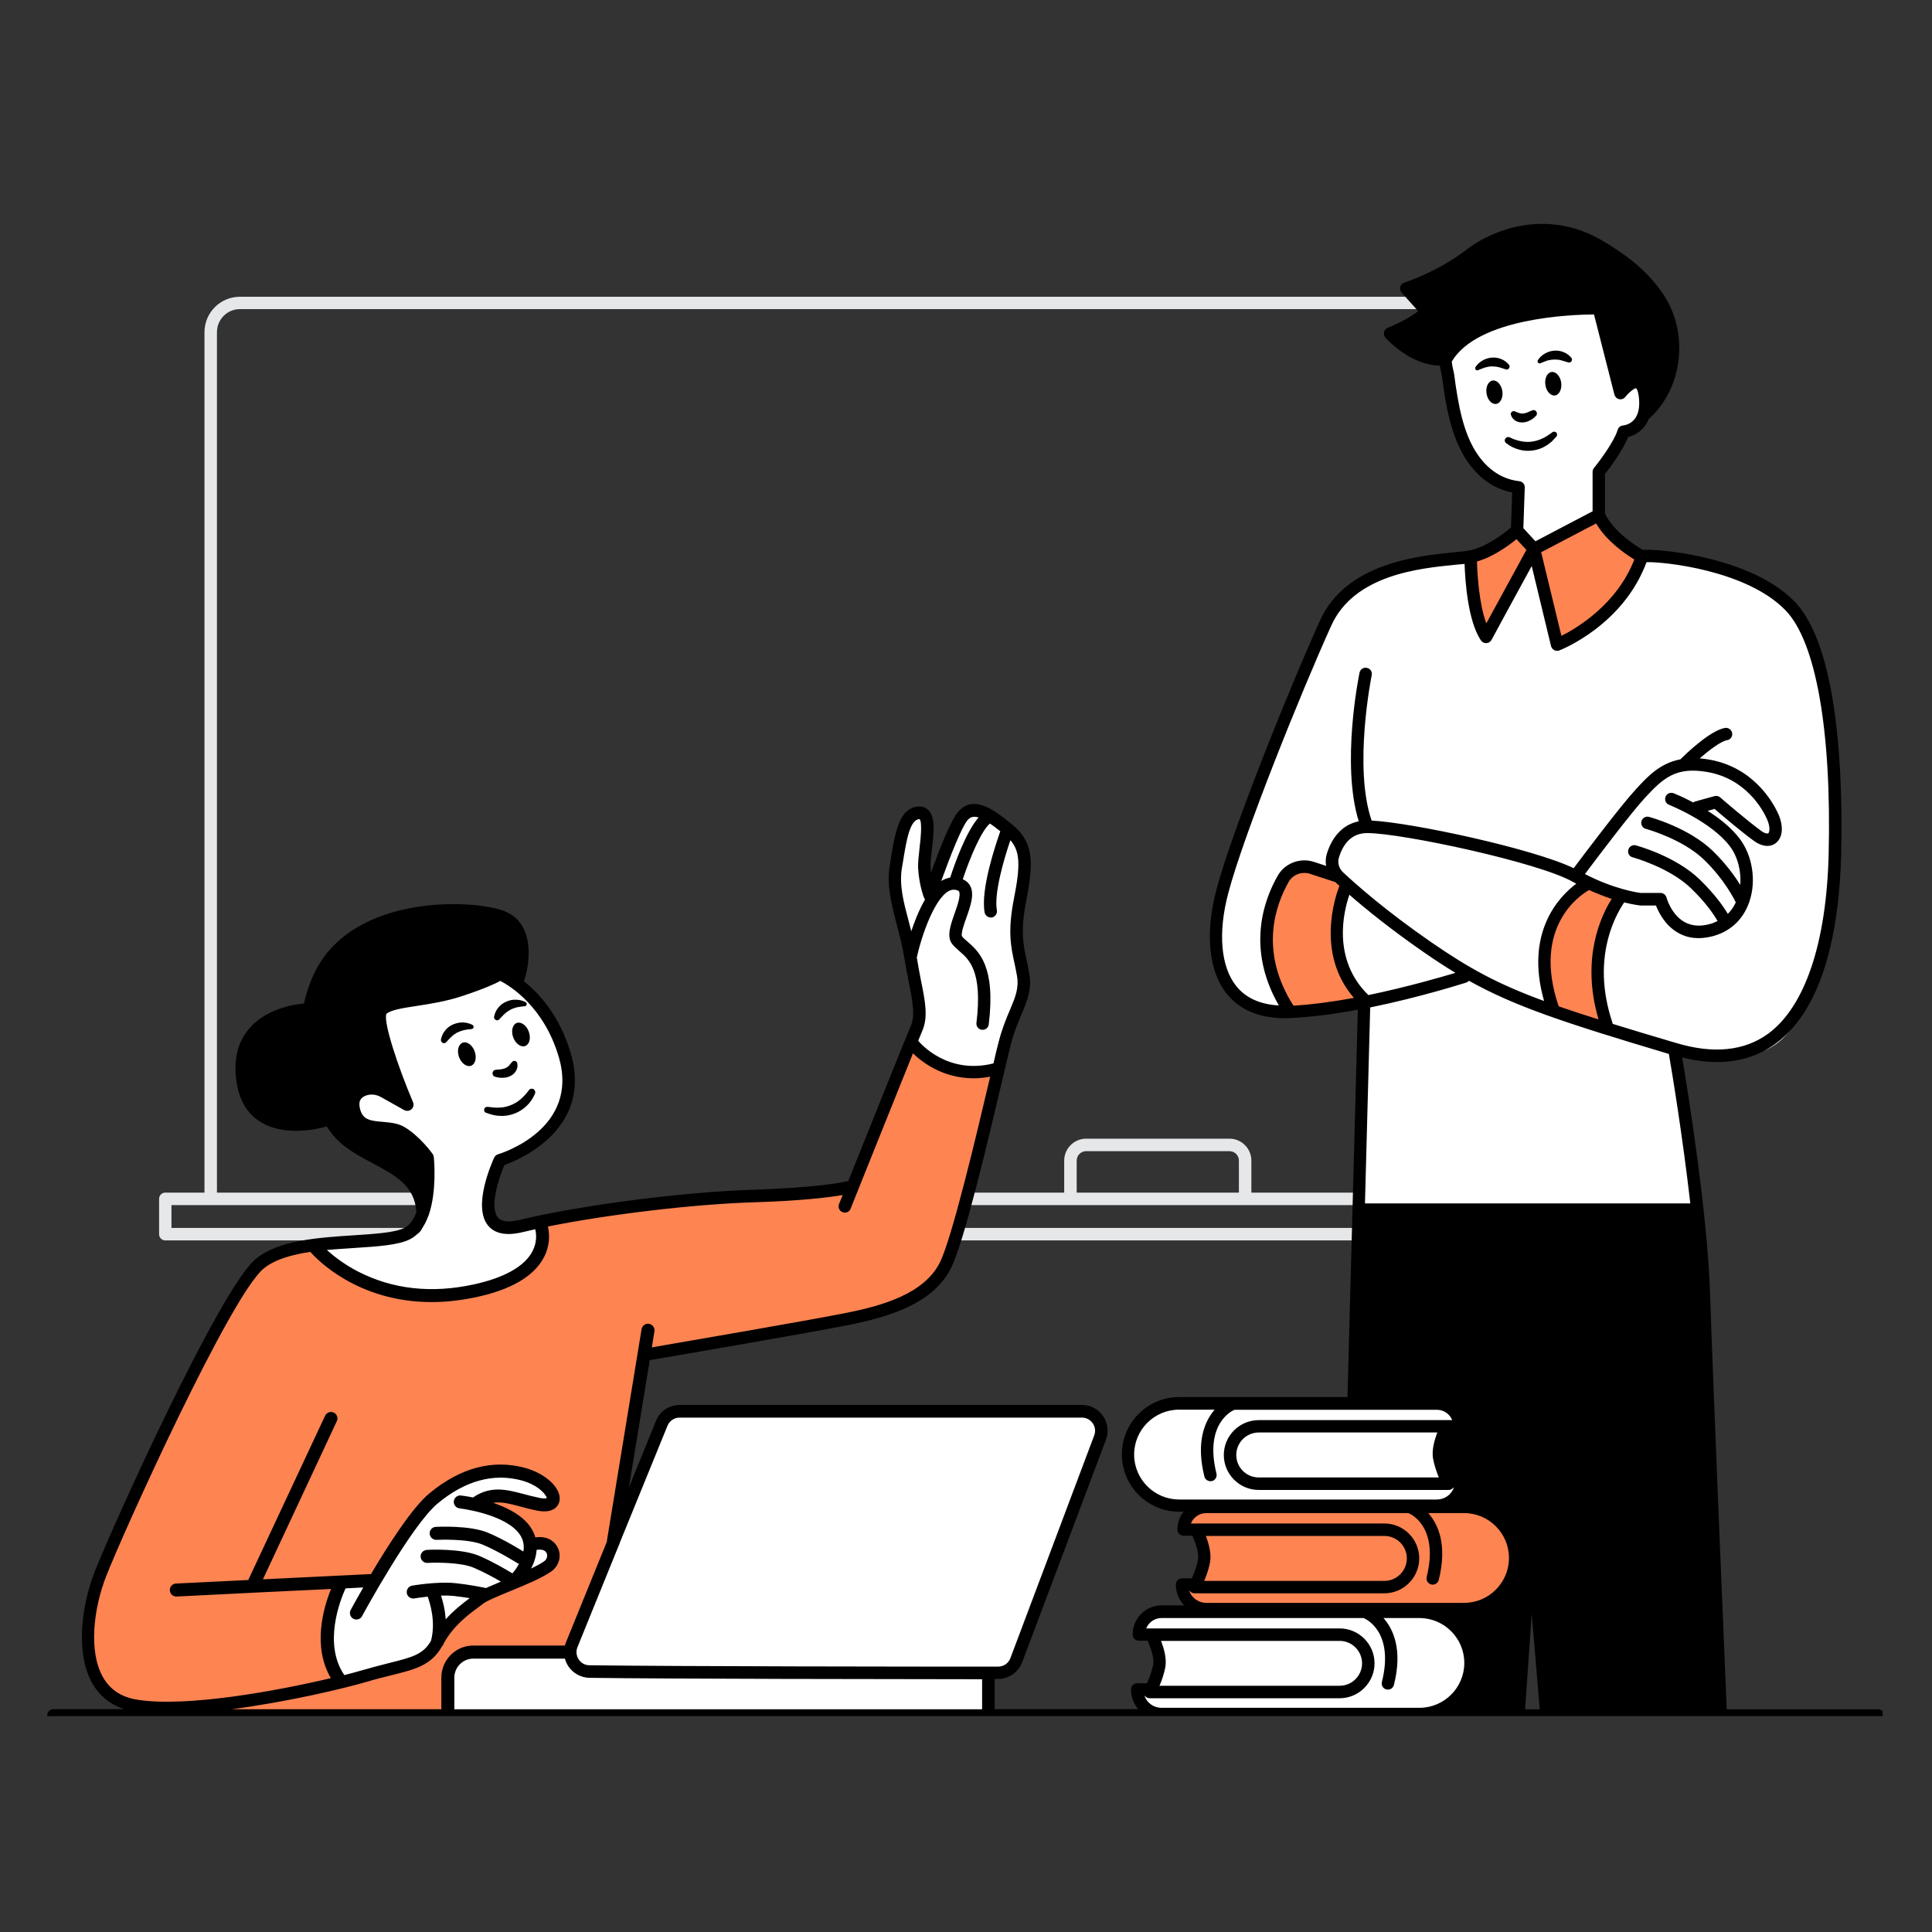
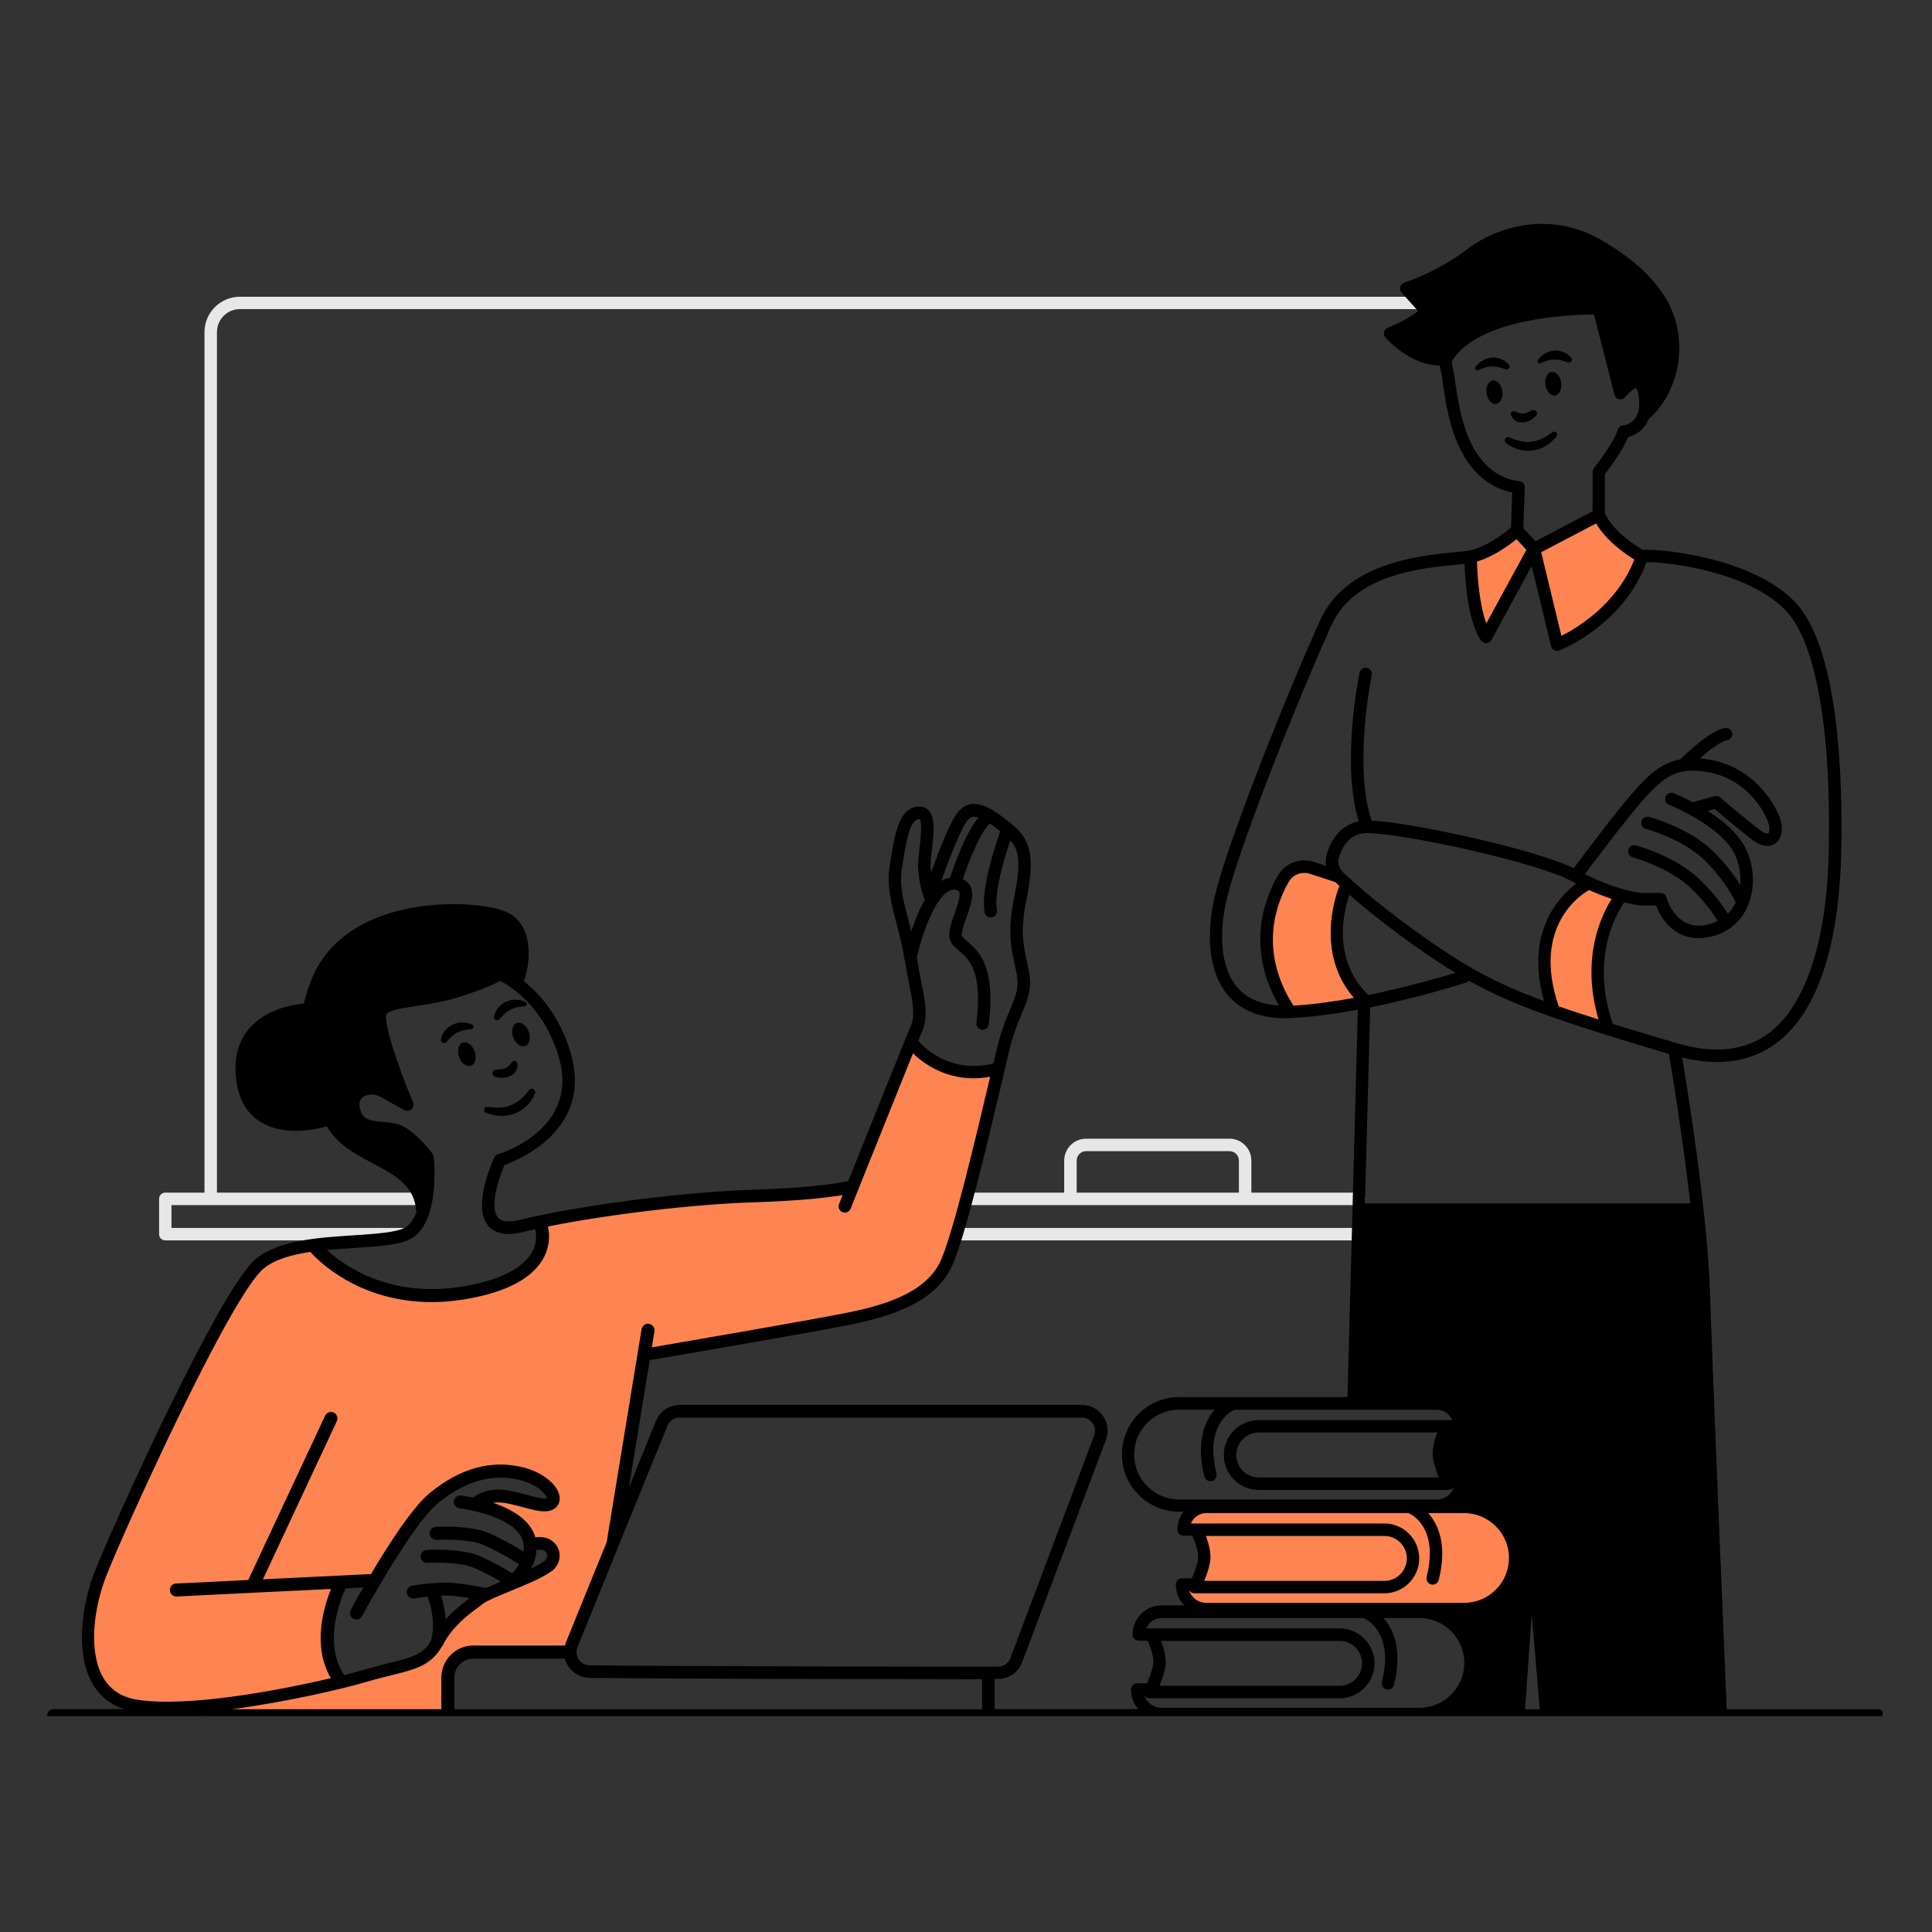
<svg xmlns="http://www.w3.org/2000/svg" width="100" zoomAndPan="magnify" viewBox="0 0 75 75" height="100" preserveAspectRatio="xMidYMid meet" version="1.0">
  <rect x="0" y="0" width="75" height="75" fill="#333333" stroke="none" />
  <defs>
    <clipPath id="56c5ae0e12">
-       <path d="M 12 12 L 72 12 L 72 66.621 L 12 66.621 Z M 12 12 " clip-rule="nonzero" />
-     </clipPath>
+       </clipPath>
    <clipPath id="a8e2f876a9">
      <path d="M 9 8.121 L 67 8.121 L 67 66.621 L 9 66.621 Z M 9 8.121 " clip-rule="nonzero" />
    </clipPath>
    <clipPath id="c9d2be1e4d">
      <path d="M 3 19 L 64 19 L 64 66.621 L 3 66.621 Z M 3 19 " clip-rule="nonzero" />
    </clipPath>
    <clipPath id="863a68ec9c">
      <path d="M 1.832 8.121 L 73.082 8.121 L 73.082 66.621 L 1.832 66.621 Z M 1.832 8.121 " clip-rule="nonzero" />
    </clipPath>
  </defs>
  <path fill="#e6e7e8" d="M 52.629 47.668 L 37.141 47.668 C 37.008 47.668 36.898 47.777 36.898 47.91 C 36.898 48.047 37.008 48.152 37.141 48.152 L 52.629 48.152 C 52.762 48.152 52.871 48.047 52.871 47.91 C 52.871 47.777 52.762 47.668 52.629 47.668 Z M 52.629 47.668 " fill-opacity="1" fill-rule="nonzero" />
  <path fill="#e6e7e8" d="M 52.746 46.297 L 48.578 46.297 L 48.578 45.055 C 48.578 44.586 48.195 44.203 47.727 44.203 L 42.164 44.203 C 41.695 44.203 41.312 44.586 41.312 45.055 L 41.312 46.297 L 37.559 46.297 C 37.426 46.297 37.32 46.406 37.32 46.539 C 37.32 46.672 37.426 46.781 37.559 46.781 L 52.75 46.781 C 52.883 46.781 52.992 46.672 52.992 46.539 C 52.992 46.406 52.883 46.297 52.746 46.297 Z M 41.797 45.055 C 41.797 44.852 41.961 44.688 42.164 44.688 L 47.727 44.688 C 47.93 44.688 48.094 44.852 48.094 45.055 L 48.094 46.297 L 41.797 46.297 Z M 41.797 45.055 " fill-opacity="1" fill-rule="nonzero" />
  <path fill="#e6e7e8" d="M 55.176 11.52 L 9.312 11.52 C 8.555 11.52 7.938 12.137 7.938 12.895 L 7.938 46.297 L 6.414 46.297 C 6.281 46.297 6.176 46.406 6.176 46.539 L 6.176 47.91 C 6.176 48.047 6.281 48.152 6.414 48.152 L 15.691 48.152 C 15.824 48.152 15.934 48.047 15.934 47.91 C 15.934 47.777 15.824 47.668 15.691 47.668 L 6.656 47.668 L 6.656 46.781 L 16.379 46.781 C 16.512 46.781 16.621 46.672 16.621 46.539 C 16.621 46.406 16.512 46.297 16.379 46.297 L 8.422 46.297 L 8.422 12.895 C 8.422 12.402 8.82 12 9.312 12 L 55.176 12 C 55.309 12 55.418 11.895 55.418 11.758 C 55.418 11.625 55.309 11.52 55.176 11.52 Z M 55.176 11.52 " fill-opacity="1" fill-rule="nonzero" />
  <g clip-path="url(#56c5ae0e12)">
    <path fill="#ffffff" d="M 16.469 46.777 C 16.59 46.086 16.828 45.457 16.621 44.949 C 16.41 44.441 15.629 44.051 14.703 43.84 C 13.773 43.633 13.684 42.613 13.684 42.613 C 14.312 41.535 15.691 42.793 15.691 42.793 C 15.691 42.793 15 40.426 14.73 39.887 C 14.465 39.348 15.062 39.078 15.062 39.078 C 17.219 38.84 19.316 37.879 19.316 37.879 C 19.316 37.879 19.465 37.609 20.574 38.598 C 21.684 39.59 22.043 41.266 22.043 42.582 C 22.043 43.902 19.348 45.129 19.348 45.129 C 19.348 45.129 19.105 45.758 18.988 46.477 C 18.867 47.195 19.078 47.523 19.586 47.707 C 20.098 47.887 21.086 47.496 21.086 47.496 C 21.086 47.496 21.562 49.383 17.578 50.133 C 13.594 50.879 12.426 48.273 12.426 48.273 C 12.426 48.273 14.852 48.066 15.75 48.008 C 16.648 47.945 16.352 47.465 16.469 46.777 Z M 18.477 62.203 C 19.438 61.637 19.707 61.637 20.453 61.273 C 21.203 60.914 21.801 60.617 21.504 60.195 C 21.203 59.777 20.605 59.957 20.605 59.957 C 20.605 59.957 20.516 58.875 18.719 58.336 C 18.719 58.336 19.016 57.977 19.738 58.098 C 20.453 58.215 21.414 58.605 21.535 58.188 C 21.652 57.77 20.695 57.02 19.914 57.02 C 19.137 57.02 17.668 57.289 17.008 57.949 C 16.348 58.609 14.523 61.395 14.523 61.395 L 13.145 61.512 C 13.145 61.512 12.273 63.582 13.203 65.258 C 13.383 65.258 15.66 64.84 16.348 64.328 C 17.039 63.82 17.039 63.461 17.309 63.191 C 17.574 62.922 17.52 62.773 18.477 62.203 Z M 35.703 38.809 C 35.852 39.555 35.402 40.426 35.402 40.426 C 36.184 41.953 38.879 41.562 38.879 41.562 C 38.879 41.562 39.145 40.426 39.297 39.797 C 39.445 39.168 39.715 38.418 39.625 37.848 C 39.535 37.281 39.477 36.473 39.566 35.391 C 39.656 34.312 39.777 33.535 39.688 32.816 C 39.594 32.098 38.785 31.707 38.066 31.438 C 37.348 31.168 37.047 32.156 36.809 32.695 C 36.57 33.234 36.031 34.344 36.031 34.344 C 36.031 34.344 35.789 34.133 36 33.293 C 36.211 32.453 36.148 31.465 35.609 31.406 C 35.07 31.348 35.012 32.395 34.742 33.473 C 34.473 34.555 34.742 34.703 35.039 35.633 C 35.344 36.562 35.551 38.059 35.703 38.809 Z M 42.324 54.832 L 25.875 54.879 L 22.238 64 C 22.238 64 19.902 64.137 18.777 64.137 C 17.652 64.137 17.383 64.676 17.383 64.676 L 17.473 66.516 L 38.461 66.383 L 38.414 65.078 C 39.043 65.035 39.586 64.539 39.586 64.539 C 39.586 64.539 42.504 56.812 42.641 56.004 C 42.777 55.195 42.324 54.832 42.324 54.832 Z M 45.59 58.547 C 45.59 58.547 55.355 58.547 55.773 58.578 C 56.195 58.609 56.434 58.309 56.555 58.012 C 56.672 57.711 56.762 57.711 56.254 57.5 C 55.746 57.293 56.137 55.465 56.137 55.465 C 56.137 55.465 56.793 55.465 56.703 55.195 C 56.613 54.926 55.926 54.566 55.926 54.566 C 55.926 54.566 48.824 54.477 46.969 54.508 C 45.109 54.539 44.84 54.477 44.152 55.375 C 43.461 56.277 43.91 57.172 43.91 57.172 C 44.27 58.039 45.59 58.547 45.59 58.547 Z M 55.836 62.652 C 55.836 62.652 46.129 62.504 45.078 62.504 C 44.031 62.504 44.211 63.523 44.211 63.523 L 44.84 63.613 C 44.84 63.613 45.109 64.062 45.109 64.453 C 45.109 64.84 44.84 65.531 44.84 65.531 C 44.84 65.531 44.508 65.441 44.152 65.59 C 43.793 65.738 44.539 66.52 44.539 66.52 L 55.926 66.371 C 55.926 66.371 57.121 65.801 57.094 64.422 C 57.062 63.043 55.836 62.652 55.836 62.652 Z M 62.141 18.211 L 63.039 16.797 C 63.039 16.797 64.141 16.438 63.914 15.426 C 63.688 14.414 62.973 15.113 62.973 15.113 L 62.094 12.121 C 62.094 12.121 57.895 11.402 56.094 13.898 C 56.094 13.898 56.297 18.523 58.926 18.953 L 58.879 20.551 L 59.555 21.379 L 62.07 19.965 Z M 70.227 24.547 C 69.465 22.258 63.621 21.559 63.621 21.559 C 62.992 23.695 60.5 25.02 60.5 25.02 L 59.555 21.379 L 57.668 24.57 L 56.992 21.648 C 56.992 21.648 54.902 21.672 53.422 22.301 C 51.938 22.93 51.086 24.816 50.812 25.625 C 50.543 26.434 47.668 33.668 47.445 34.656 C 47.219 35.648 46.59 37.309 48.027 38.746 C 48.027 38.746 48.836 39.738 50.453 39.289 C 52.074 38.84 52.973 38.656 52.926 39.422 L 52.793 47.016 L 66.004 47.105 L 64.969 40.77 C 64.969 40.77 65.824 40.996 67.664 40.949 C 69.508 40.906 70.227 39.02 70.809 36.816 C 71.398 34.613 70.992 26.84 70.227 24.547 Z M 70.227 24.547 " fill-opacity="1" fill-rule="evenodd" />
  </g>
  <g clip-path="url(#a8e2f876a9)">
    <path fill="#000000" d="M 16.02 44.379 C 16.02 44.379 16.621 44.527 16.648 45.336 C 16.68 46.145 16.41 46.984 16.41 46.984 C 16.41 46.984 16.078 45.426 14.941 45.039 C 13.805 44.648 12.695 43.418 12.695 43.418 C 12.695 43.418 11.914 43.809 11.168 43.629 C 10.418 43.449 9.461 42.73 9.398 41.742 C 9.34 40.754 9.789 39.824 10.449 39.582 C 11.105 39.344 11.977 39.254 11.977 39.254 C 11.977 39.254 12.246 36.918 13.715 36.316 C 15.18 35.719 16.078 35.238 17.879 35.449 C 19.676 35.656 20.152 35.656 20.273 36.555 C 20.391 37.453 20.031 38.113 20.031 38.113 C 20.031 38.113 19.793 37.723 19.312 37.875 C 18.832 38.023 15.148 39.012 15.059 39.07 C 14.969 39.133 14.52 39.371 14.73 39.879 C 14.938 40.387 15.688 42.785 15.688 42.785 C 15.688 42.785 13.891 41.797 13.68 42.605 C 13.469 43.414 14.398 43.535 15.059 43.773 C 15.715 44.016 16.02 44.379 16.02 44.379 Z M 62.094 12.121 L 62.973 15.113 C 62.973 15.113 63.129 14.82 63.668 14.887 C 64.207 14.953 63.961 15.965 63.961 15.965 C 63.961 15.965 64.613 15.312 64.859 14.414 C 65.105 13.516 64.879 12.707 64.273 11.336 C 63.668 9.965 61.512 9.113 60.34 8.977 C 59.172 8.84 57.668 9.402 56.992 9.941 C 56.32 10.48 54.746 11.18 54.746 11.18 L 55.332 12.055 L 54.074 12.996 C 54.883 13.875 56.098 13.895 56.098 13.895 C 57.715 11.672 62.094 12.121 62.094 12.121 Z M 52.793 47.016 L 52.566 54.25 C 52.566 54.25 55.758 54.16 56.25 54.609 C 56.746 55.059 56.746 55.059 56.746 55.059 L 56.133 55.465 C 56.133 55.465 55.668 57.199 56.25 57.5 L 56.746 57.574 L 56.387 58.383 C 56.387 58.383 58.004 58.43 58.586 59.465 C 59.172 60.496 58.828 62.504 56.461 62.535 L 55.832 62.652 C 55.832 62.652 56.984 63.715 57.09 64.422 C 57.191 65.125 55.918 66.367 55.918 66.367 L 59.082 66.516 L 59.574 60.719 L 60.023 66.516 L 66.809 66.383 L 66 47.105 Z M 52.793 47.016 " fill-opacity="1" fill-rule="evenodd" />
  </g>
  <g clip-path="url(#c9d2be1e4d)">
    <path fill="#fe8452" d="M 58.828 60.586 C 58.891 62.113 56.461 62.531 56.461 62.531 C 56.461 62.531 49.812 62.441 47.715 62.473 C 45.617 62.504 45.977 61.844 46.008 61.543 C 46.039 61.242 46.426 61.453 46.637 61.152 C 46.848 60.855 46.785 60.344 46.695 59.984 C 46.605 59.625 46.426 59.504 46.066 59.477 C 45.707 59.445 46.215 58.758 46.215 58.758 C 46.758 58.215 57.121 58.516 57.121 58.516 C 57.121 58.516 58.77 59.059 58.828 60.586 Z M 53.02 38.77 C 52.211 38.297 52.23 37.332 51.984 36.57 C 51.738 35.805 52.254 34.254 52.254 34.254 C 52.254 34.254 51.422 33.625 50.547 33.648 C 49.672 33.672 49.422 34.859 49.422 34.859 C 48.727 37.488 50.051 39.289 50.051 39.289 Z M 35.402 40.426 L 32.93 45.98 C 32.93 45.98 32.031 46.25 29.203 46.387 C 26.371 46.523 21.082 47.496 21.082 47.496 C 21.082 47.496 21.473 49.484 17.578 50.129 C 13.684 50.773 12.426 48.273 12.426 48.273 C 12.426 48.273 11.449 48.32 10.508 48.859 C 9.562 49.398 8.441 51.688 7.586 52.992 C 6.734 54.293 3.676 61.574 3.676 61.574 C 3.676 61.574 3.137 63.191 3.449 64.629 C 3.766 66.066 5.473 66.336 7.18 66.383 C 8.887 66.426 13.203 65.258 13.203 65.258 C 12.035 64.18 13.145 61.512 13.145 61.512 L 11.68 61.5 L 14.52 61.391 C 14.52 61.391 16.395 58.652 17.426 57.707 C 18.461 56.766 19.719 57.125 20.438 57.215 C 21.156 57.305 21.609 57.844 21.531 58.188 C 21.457 58.531 20.977 58.336 19.734 58.098 C 18.492 57.859 18.715 58.336 18.715 58.336 C 20.141 58.473 20.602 59.957 20.602 59.957 C 20.602 59.957 21.246 59.688 21.5 60.195 C 21.758 60.703 21.066 60.898 20.078 61.395 C 19.09 61.887 18.594 62.113 17.652 62.785 C 16.707 63.461 17.156 63.551 16.707 64.223 C 16.258 64.898 14.867 64.672 13.879 65.078 C 12.887 65.48 7.812 66.605 7.812 66.605 L 17.473 66.516 C 17.473 66.516 17.473 65.977 17.52 65.215 C 17.562 64.449 18.148 64.223 18.148 64.223 L 22.238 64 L 23.902 59.684 L 25.023 52.586 C 25.023 52.586 29.203 51.777 30.777 51.598 C 32.348 51.418 35.496 50.293 36.258 49.891 C 37.023 49.484 37.516 47.016 37.516 47.016 L 38.594 41.398 C 36.48 42.074 35.402 40.426 35.402 40.426 Z M 61.555 34.254 C 61.555 34.254 59.129 36.367 60.387 39.242 L 62.363 39.918 C 62.363 39.918 61.422 36.547 62.902 34.84 Z M 63.621 21.559 L 62.07 19.965 L 59.602 21.133 L 58.879 20.547 C 58.879 20.547 57.938 21.605 56.992 21.648 C 56.992 21.648 57.352 24.32 57.668 24.57 C 57.758 24.457 59.555 21.379 59.555 21.379 L 60.5 25.02 C 60.5 25.02 63.441 23.469 63.621 21.559 Z M 63.621 21.559 " fill-opacity="1" fill-rule="nonzero" />
  </g>
  <g clip-path="url(#863a68ec9c)">
    <path fill="#000000" d="M 72.902 66.355 L 67.031 66.355 C 66.965 64.789 66.492 53.559 66.383 50.184 C 66.281 47.082 65.527 42.391 65.301 41.051 C 65.777 41.168 66.23 41.227 66.656 41.227 C 67.516 41.227 68.273 40.992 68.918 40.523 C 70.918 39.07 71.41 35.727 71.473 33.18 C 71.543 30.281 71.402 25.152 69.668 23.355 C 67.977 21.605 64.328 21.289 63.777 21.348 C 63.512 21.195 62.645 20.652 62.305 19.934 L 62.305 18.398 C 62.477 18.184 62.992 17.5 63.203 16.965 C 63.363 16.926 63.609 16.828 63.805 16.598 C 63.891 16.5 63.953 16.387 64.004 16.266 C 65.336 15.082 65.582 12.906 64.551 11.398 C 63.867 10.398 62.965 9.789 62.172 9.324 C 60.172 8.156 58.094 8.797 56.914 9.703 C 55.797 10.562 54.531 10.965 54.52 10.969 C 54.441 10.992 54.379 11.055 54.359 11.133 C 54.336 11.211 54.355 11.297 54.41 11.359 L 55.051 12.074 C 54.867 12.242 54.379 12.516 53.871 12.727 C 53.797 12.754 53.742 12.82 53.727 12.898 C 53.711 12.977 53.734 13.059 53.789 13.117 C 54.672 14.031 55.477 14.188 55.895 14.195 C 55.906 14.281 55.926 14.379 55.953 14.492 C 55.965 14.555 55.977 14.605 55.98 14.637 C 56.012 14.883 56.055 15.176 56.102 15.469 C 56.215 16.125 56.352 16.637 56.531 17.09 C 56.598 17.262 56.68 17.426 56.762 17.582 C 57.23 18.434 57.898 18.961 58.703 19.117 L 58.656 20.477 C 58.434 20.668 57.73 21.23 57.047 21.367 C 56.914 21.395 56.691 21.418 56.438 21.441 C 55.082 21.574 52.254 21.852 51.246 24.082 C 50.031 26.762 47.809 32.305 47.219 34.547 C 46.773 36.234 46.922 37.707 47.621 38.578 C 48.129 39.207 48.891 39.527 49.895 39.527 C 49.961 39.527 50.031 39.523 50.098 39.52 C 50.93 39.484 51.836 39.359 52.711 39.195 L 52.309 54.234 L 45.773 54.234 C 44.547 54.234 43.551 55.23 43.551 56.457 C 43.551 57.684 44.547 58.684 45.773 58.684 L 45.945 58.684 C 45.797 58.875 45.707 59.113 45.707 59.375 C 45.707 59.508 45.816 59.617 45.949 59.617 L 46.289 59.617 C 46.398 59.859 46.555 60.277 46.504 60.551 C 46.457 60.809 46.348 61.086 46.266 61.27 L 45.887 61.27 C 45.754 61.27 45.645 61.375 45.645 61.508 C 45.645 61.824 45.77 62.109 45.969 62.32 L 45.094 62.32 C 44.473 62.32 43.969 62.828 43.969 63.449 C 43.969 63.582 44.074 63.691 44.207 63.691 L 44.547 63.691 C 44.66 63.93 44.816 64.352 44.766 64.625 C 44.715 64.883 44.609 65.16 44.527 65.344 L 44.145 65.344 C 44.012 65.344 43.906 65.449 43.906 65.582 C 43.906 65.875 44.008 66.141 44.184 66.348 L 38.613 66.348 L 38.613 65.176 C 38.66 65.176 38.703 65.176 38.746 65.176 C 39.16 65.176 39.531 64.918 39.68 64.531 L 42.934 55.887 C 43.047 55.578 43.004 55.234 42.82 54.969 C 42.633 54.699 42.328 54.539 42 54.539 L 26.387 54.539 C 25.98 54.539 25.617 54.781 25.465 55.16 L 24.414 57.746 L 25.223 52.801 C 25.965 52.676 31.41 51.742 32.938 51.438 C 34.508 51.121 36.207 50.617 36.91 49.242 C 37.418 48.254 38.344 44.32 38.898 41.973 C 39.047 41.34 39.164 40.84 39.234 40.562 C 39.359 40.082 39.512 39.715 39.648 39.391 C 39.871 38.867 40.062 38.418 39.957 37.801 C 39.926 37.605 39.887 37.434 39.852 37.266 C 39.723 36.664 39.609 36.141 39.836 34.98 C 40.137 33.434 40.125 32.676 39.27 31.988 C 38.617 31.465 37.805 30.816 37.199 31.508 C 36.902 31.848 36.438 33.051 36.141 33.879 C 36.133 33.809 36.129 33.738 36.125 33.664 C 36.117 33.5 36.145 33.25 36.176 32.984 C 36.25 32.344 36.32 31.746 36.047 31.457 C 35.949 31.352 35.816 31.301 35.664 31.309 C 34.902 31.348 34.746 32.312 34.566 33.43 L 34.539 33.609 C 34.414 34.379 34.609 35.117 34.816 35.902 C 34.922 36.312 35.035 36.738 35.105 37.188 C 35.105 37.191 35.105 37.191 35.109 37.195 C 35.164 37.543 35.227 37.859 35.281 38.137 C 35.426 38.879 35.531 39.418 35.363 39.812 C 35.152 40.301 33.637 44.086 32.93 45.848 C 32.672 45.91 31.652 46.105 29.285 46.184 C 26.559 46.266 22.551 46.781 20.16 47.359 C 19.738 47.457 19.461 47.426 19.324 47.258 C 19.02 46.891 19.309 45.855 19.582 45.227 C 20.184 45.012 23.027 43.816 22.152 40.875 C 21.727 39.434 20.941 38.57 20.336 38.09 C 20.344 38.078 20.348 38.066 20.352 38.051 C 20.598 37.324 20.746 35.828 19.582 35.371 C 18.375 34.895 13.715 34.703 12.223 37.734 C 12.035 38.121 11.895 38.531 11.801 38.957 C 11.41 38.992 10.312 39.156 9.648 39.957 C 9.203 40.496 9.051 41.203 9.191 42.059 C 9.309 42.754 9.625 43.266 10.141 43.57 C 10.559 43.82 11.043 43.898 11.484 43.898 C 12 43.898 12.457 43.793 12.684 43.73 C 12.746 43.828 12.816 43.922 12.883 44.012 C 13.301 44.539 13.898 44.855 14.477 45.164 C 15.348 45.625 16.102 46.027 16.164 47.055 C 16.062 47.336 15.91 47.562 15.695 47.668 C 15.332 47.852 14.559 47.898 13.742 47.953 C 12.367 48.043 10.809 48.141 9.93 48.871 C 8.512 50.047 4.273 59.469 3.672 61.023 C 3.152 62.352 2.93 64.203 3.586 65.352 C 3.867 65.836 4.277 66.168 4.812 66.348 L 2.086 66.348 C 1.945 66.348 1.832 66.461 1.832 66.598 C 1.832 66.738 1.945 66.852 2.086 66.852 L 72.902 66.852 C 73.039 66.852 73.156 66.738 73.156 66.598 C 73.156 66.461 73.039 66.355 72.902 66.355 Z M 63.445 21.719 C 62.77 23.457 61.223 24.379 60.613 24.684 L 59.828 21.438 L 61.961 20.32 C 62.363 21.008 63.102 21.512 63.445 21.719 Z M 58.871 20.93 L 59.254 21.348 C 58.965 21.879 58.109 23.445 57.699 24.199 C 57.41 23.43 57.348 22.25 57.336 21.797 C 57.98 21.613 58.578 21.168 58.871 20.93 Z M 55.59 12.113 C 55.609 12.035 55.59 11.953 55.535 11.895 L 55.012 11.309 C 55.488 11.125 56.375 10.73 57.211 10.09 C 58.266 9.277 60.137 8.699 61.93 9.746 C 62.984 10.363 63.648 10.941 64.152 11.676 C 64.93 12.809 64.875 14.371 64.105 15.438 C 64.105 15.43 64.105 15.426 64.105 15.418 C 64.09 15.246 64.039 14.719 63.652 14.609 C 63.43 14.543 63.211 14.652 63.035 14.789 L 62.301 11.906 C 62.273 11.801 62.184 11.727 62.07 11.723 C 61.875 11.719 57.336 11.629 55.992 13.719 C 55.77 13.73 55.145 13.695 54.391 13.031 C 54.898 12.793 55.504 12.449 55.59 12.113 Z M 57.184 17.355 C 57.109 17.219 57.039 17.07 56.977 16.914 C 56.812 16.496 56.684 16.012 56.578 15.391 C 56.527 15.105 56.488 14.82 56.457 14.578 C 56.453 14.539 56.438 14.473 56.422 14.395 C 56.402 14.309 56.359 14.113 56.359 14.031 C 57.371 12.336 61.02 12.211 61.879 12.207 L 62.672 15.32 C 62.695 15.406 62.766 15.477 62.855 15.496 C 62.945 15.516 63.039 15.48 63.098 15.406 C 63.234 15.23 63.449 15.066 63.512 15.07 C 63.512 15.07 63.594 15.129 63.625 15.461 C 63.66 15.824 63.598 16.098 63.445 16.281 C 63.27 16.492 63.02 16.516 63.012 16.516 C 62.91 16.523 62.824 16.59 62.797 16.691 C 62.66 17.141 62.09 17.91 61.879 18.164 C 61.844 18.207 61.824 18.262 61.824 18.316 L 61.824 19.848 L 59.605 21.012 L 59.137 20.504 L 59.191 18.926 C 59.199 18.801 59.102 18.691 58.977 18.68 C 58.039 18.574 57.484 17.902 57.184 17.355 Z M 47.992 38.281 C 47.391 37.531 47.273 36.215 47.68 34.676 C 48.262 32.457 50.473 26.953 51.68 24.285 C 52.574 22.309 55.113 22.062 56.48 21.926 C 56.621 21.914 56.746 21.902 56.855 21.891 C 56.875 22.531 56.98 24.102 57.488 24.859 C 57.539 24.93 57.617 24.973 57.707 24.965 C 57.789 24.961 57.867 24.91 57.906 24.832 C 57.945 24.754 58.77 23.238 59.461 21.973 L 60.211 25.082 C 60.23 25.148 60.273 25.207 60.336 25.238 C 60.371 25.254 60.406 25.266 60.445 25.266 C 60.477 25.266 60.504 25.262 60.531 25.25 C 60.637 25.211 63.016 24.258 63.918 21.824 C 64.586 21.801 67.816 22.137 69.316 23.695 C 70.496 24.914 71.105 28.363 70.988 33.168 C 70.902 36.613 70.066 39.086 68.633 40.133 C 67.711 40.801 66.512 40.922 65.066 40.488 C 64.137 40.215 63.324 39.969 62.602 39.746 C 62.602 39.727 62.598 39.707 62.59 39.688 C 62.188 38.477 62.152 37.312 62.488 36.223 C 62.676 35.617 62.934 35.203 63.051 35.031 C 63.41 35.121 63.633 35.145 63.652 35.148 C 63.66 35.148 63.668 35.152 63.68 35.152 L 64.285 35.152 C 64.387 35.418 64.637 35.918 65.129 36.203 C 65.523 36.434 65.984 36.48 66.5 36.34 C 67.18 36.156 67.68 35.684 67.91 35.004 C 68.188 34.195 68.031 33.207 67.527 32.547 C 67.199 32.121 66.738 31.758 66.293 31.477 L 66.559 31.402 C 66.836 31.641 67.641 32.324 68.094 32.648 C 68.406 32.875 68.727 32.898 68.949 32.719 C 69.215 32.496 69.242 32.059 69.023 31.574 C 68.832 31.16 68.082 29.789 66.355 29.488 C 66.227 29.465 66.102 29.449 65.98 29.441 C 66.363 29.109 66.805 28.777 67.043 28.734 C 67.176 28.715 67.266 28.59 67.242 28.457 C 67.219 28.324 67.094 28.238 66.965 28.258 C 66.391 28.355 65.453 29.258 65.234 29.477 C 64.438 29.629 63.961 30.141 63.504 30.641 C 62.906 31.285 61.516 33.137 61.09 33.703 C 59.508 32.941 54.812 31.934 53.246 31.855 C 52.531 29.77 53.242 26.246 53.25 26.211 C 53.277 26.078 53.195 25.953 53.062 25.926 C 52.934 25.898 52.805 25.98 52.777 26.113 C 52.746 26.262 52.059 29.664 52.746 31.883 C 52.164 32 51.73 32.434 51.508 33.141 C 51.461 33.297 51.453 33.457 51.48 33.613 L 51.004 33.457 C 50.469 33.285 49.883 33.508 49.605 33.988 C 49.059 34.941 48.375 36.82 49.645 39.031 C 48.918 38.992 48.363 38.742 47.992 38.281 Z M 53.121 38.629 C 51.688 37.234 52.168 35.355 52.383 34.734 C 53.02 35.289 53.984 36.074 55.277 36.969 C 55.707 37.266 56.105 37.527 56.5 37.766 C 55.941 37.934 54.605 38.32 53.121 38.629 Z M 50.211 39.039 C 48.867 36.93 49.516 35.129 50.027 34.234 C 50.188 33.949 50.539 33.82 50.855 33.922 L 51.836 34.242 C 51.883 34.289 51.938 34.336 51.996 34.391 C 51.848 34.766 51.062 37.012 52.559 38.738 C 51.77 38.883 50.957 38.996 50.211 39.039 Z M 55.551 36.57 C 53.789 35.352 52.652 34.344 52.129 33.855 C 51.977 33.707 51.914 33.484 51.977 33.289 C 52.172 32.656 52.543 32.34 53.078 32.34 C 54.422 32.34 59.723 33.477 61.047 34.227 C 61.098 34.254 61.145 34.277 61.191 34.305 C 60.543 34.789 59.176 36.176 59.941 38.859 C 58.148 38.203 57.039 37.598 55.551 36.57 Z M 66.277 29.969 C 67.77 30.227 68.422 31.418 68.586 31.777 C 68.738 32.113 68.691 32.309 68.645 32.348 C 68.617 32.367 68.52 32.363 68.379 32.262 C 67.852 31.883 66.785 30.965 66.777 30.953 C 66.715 30.902 66.629 30.883 66.555 30.906 L 65.805 31.113 C 65.777 31.121 65.754 31.133 65.73 31.152 C 65.316 30.93 65 30.805 64.969 30.793 C 64.844 30.746 64.703 30.805 64.656 30.93 C 64.609 31.055 64.668 31.195 64.793 31.242 C 64.809 31.25 66.418 31.891 67.145 32.84 C 67.453 33.242 67.602 33.812 67.555 34.352 C 67.34 34.004 66.992 33.52 66.488 33.031 C 65.555 32.129 64.078 31.73 64.016 31.711 C 63.887 31.676 63.754 31.754 63.719 31.883 C 63.688 32.012 63.762 32.145 63.891 32.176 C 63.906 32.18 65.309 32.562 66.152 33.375 C 66.961 34.16 67.344 34.949 67.383 35.031 C 67.312 35.18 67.215 35.336 67.074 35.477 C 66.914 35.207 66.582 34.723 65.977 34.137 C 65.043 33.234 63.566 32.836 63.504 32.816 C 63.375 32.785 63.242 32.859 63.211 32.988 C 63.176 33.117 63.25 33.25 63.379 33.281 C 63.395 33.285 64.797 33.668 65.641 34.48 C 66.242 35.059 66.547 35.527 66.676 35.754 C 66.586 35.801 66.488 35.84 66.375 35.871 C 65.988 35.977 65.656 35.945 65.379 35.785 C 64.871 35.492 64.695 34.852 64.695 34.848 C 64.668 34.738 64.57 34.664 64.461 34.664 L 63.695 34.664 C 63.586 34.652 62.66 34.52 61.527 33.93 C 61.992 33.309 63.309 31.566 63.859 30.969 C 64.562 30.211 65.051 29.754 66.277 29.969 Z M 60.508 39.066 C 59.449 35.957 61.379 34.723 61.688 34.551 C 62.008 34.695 62.305 34.809 62.566 34.895 C 62.176 35.508 61.352 37.18 62.055 39.574 C 61.484 39.395 60.973 39.227 60.508 39.066 Z M 56.926 38.141 C 56.965 38.125 57 38.102 57.027 38.074 C 58.805 39.066 60.691 39.691 64.785 40.914 C 64.895 41.543 65.32 44.105 65.617 46.715 L 52.988 46.715 L 53.191 39.109 C 55.145 38.711 56.82 38.172 56.926 38.141 Z M 44.027 56.465 C 44.027 55.504 44.809 54.723 45.77 54.723 L 47.152 54.723 C 47.098 54.785 47.047 54.852 46.996 54.93 C 46.719 55.348 46.449 56.098 46.754 57.316 C 46.781 57.426 46.879 57.5 46.988 57.5 C 47.008 57.5 47.027 57.5 47.047 57.496 C 47.176 57.465 47.254 57.332 47.223 57.203 C 46.738 55.254 47.852 54.758 47.902 54.738 C 47.914 54.734 47.922 54.73 47.93 54.727 L 55.777 54.727 C 56.047 54.727 56.277 54.891 56.375 55.129 L 48.867 55.129 C 48.117 55.129 47.508 55.738 47.508 56.484 C 47.508 57.23 48.117 57.84 48.867 57.84 L 56.234 57.84 C 56.309 57.84 56.375 57.805 56.422 57.75 L 56.441 57.75 C 56.34 58.02 56.082 58.211 55.777 58.211 L 45.77 58.211 C 44.809 58.207 44.027 57.426 44.027 56.465 Z M 55.633 56.633 C 55.68 56.891 55.773 57.152 55.855 57.355 L 48.867 57.355 C 48.383 57.355 47.992 56.965 47.992 56.484 C 47.992 56 48.383 55.609 48.867 55.609 L 55.797 55.609 C 55.688 55.895 55.57 56.297 55.633 56.633 Z M 46.184 61.762 C 46.227 61.816 46.297 61.852 46.371 61.852 L 53.738 61.852 C 54.488 61.852 55.094 61.242 55.094 60.496 C 55.094 59.75 54.488 59.141 53.738 59.141 L 46.23 59.141 C 46.324 58.906 46.559 58.738 46.828 58.738 L 54.68 58.738 C 54.688 58.742 54.691 58.75 54.699 58.75 C 54.75 58.77 55.871 59.266 55.383 61.215 C 55.352 61.344 55.43 61.477 55.559 61.508 C 55.578 61.512 55.598 61.516 55.617 61.516 C 55.727 61.516 55.824 61.441 55.852 61.332 C 56.195 59.961 55.824 59.164 55.445 58.738 L 56.836 58.738 C 57.797 58.738 58.578 59.52 58.578 60.48 C 58.578 61.441 57.797 62.223 56.836 62.223 L 46.828 62.223 C 46.523 62.223 46.262 62.027 46.164 61.758 L 46.184 61.758 Z M 46.809 59.625 L 53.738 59.625 C 54.223 59.625 54.613 60.016 54.613 60.496 C 54.613 60.977 54.223 61.371 53.738 61.371 L 46.746 61.371 C 46.832 61.168 46.926 60.906 46.973 60.648 C 47.035 60.312 46.922 59.91 46.809 59.625 Z M 45.09 62.812 L 52.941 62.812 C 52.949 62.82 52.957 62.824 52.965 62.828 C 53.012 62.848 54.133 63.344 53.645 65.293 C 53.613 65.422 53.691 65.555 53.82 65.586 C 53.84 65.59 53.863 65.59 53.883 65.59 C 53.988 65.59 54.086 65.516 54.113 65.406 C 54.457 64.039 54.086 63.242 53.707 62.812 L 55.102 62.812 C 56.062 62.812 56.844 63.594 56.844 64.555 C 56.844 65.516 56.062 66.297 55.102 66.297 L 45.09 66.297 C 44.785 66.297 44.527 66.105 44.43 65.836 L 44.445 65.836 C 44.492 65.891 44.559 65.926 44.633 65.926 L 52.004 65.926 C 52.75 65.926 53.359 65.316 53.359 64.57 C 53.359 63.824 52.75 63.215 52.004 63.215 L 44.496 63.215 C 44.59 62.98 44.82 62.812 45.09 62.812 Z M 45.07 63.699 L 52.004 63.699 C 52.484 63.699 52.875 64.09 52.875 64.57 C 52.875 65.051 52.484 65.441 52.004 65.441 L 45.012 65.441 C 45.098 65.242 45.188 64.98 45.238 64.723 C 45.297 64.387 45.184 63.984 45.07 63.699 Z M 57.324 64.555 C 57.324 63.785 56.934 63.105 56.336 62.707 L 56.836 62.707 C 58.062 62.707 59.062 61.711 59.062 60.48 C 59.062 59.254 58.062 58.258 56.836 58.258 L 56.695 58.258 C 56.863 58.051 56.965 57.789 56.965 57.504 C 56.965 57.371 56.855 57.262 56.723 57.262 L 56.344 57.262 C 56.262 57.078 56.156 56.805 56.105 56.547 C 56.055 56.273 56.211 55.852 56.324 55.613 L 56.66 55.613 C 56.797 55.613 56.902 55.504 56.902 55.371 C 56.902 54.75 56.398 54.242 55.777 54.242 L 52.781 54.242 L 52.973 47.199 L 65.668 47.199 C 65.781 48.254 65.867 49.297 65.895 50.199 C 66.008 53.562 66.477 64.719 66.547 66.355 L 60.258 66.355 C 60.109 64.598 59.18 53.484 59.062 53.008 C 58.93 52.477 57.922 51.66 57.719 51.5 C 57.613 51.418 57.465 51.438 57.379 51.539 C 57.297 51.645 57.316 51.797 57.422 51.879 C 57.867 52.234 58.523 52.852 58.594 53.125 C 58.645 53.352 58.906 56.215 59.199 59.586 C 59.191 59.602 59.188 59.621 59.188 59.641 L 58.719 66.355 L 56.402 66.355 C 56.961 65.949 57.324 65.297 57.324 64.555 Z M 59.773 66.355 L 59.203 66.355 L 59.461 62.652 C 59.57 63.938 59.68 65.207 59.773 66.355 Z M 38.125 66.355 L 17.633 66.355 C 17.633 66.348 17.637 66.344 17.637 66.336 L 17.637 65.129 C 17.637 64.719 17.969 64.387 18.375 64.387 L 21.93 64.387 C 21.957 64.492 22.004 64.594 22.062 64.684 C 22.246 64.957 22.551 65.125 22.879 65.133 C 25.961 65.176 34.668 65.184 38.125 65.188 Z M 25.91 55.352 C 25.988 55.156 26.176 55.031 26.383 55.031 L 41.996 55.031 C 42.168 55.031 42.32 55.109 42.418 55.25 C 42.516 55.391 42.539 55.562 42.477 55.723 L 39.223 64.371 C 39.148 64.57 38.957 64.699 38.742 64.699 C 35.852 64.699 26.168 64.691 22.883 64.645 C 22.711 64.645 22.559 64.562 22.465 64.418 C 22.371 64.273 22.352 64.102 22.418 63.941 L 24.016 60.004 C 24.035 59.973 24.051 59.941 24.055 59.906 L 24.055 59.902 Z M 39.359 34.895 C 39.113 36.152 39.242 36.746 39.379 37.379 C 39.414 37.539 39.449 37.707 39.48 37.887 C 39.559 38.367 39.418 38.703 39.203 39.211 C 39.059 39.551 38.898 39.938 38.766 40.453 C 38.715 40.641 38.648 40.926 38.566 41.281 C 36.797 41.727 35.742 40.52 35.645 40.402 C 35.719 40.215 35.777 40.078 35.805 40.012 C 36.035 39.477 35.918 38.879 35.75 38.051 C 35.699 37.789 35.641 37.488 35.59 37.168 C 35.844 36.031 36.457 34.496 37.047 34.539 C 37.102 34.543 37.199 34.559 37.227 34.605 C 37.312 34.738 37.16 35.172 37.059 35.457 C 36.895 35.922 36.738 36.363 36.969 36.652 C 37.047 36.75 37.141 36.828 37.238 36.918 C 37.621 37.246 38.148 37.699 37.906 39.707 C 37.887 39.84 37.984 39.961 38.117 39.977 C 38.125 39.977 38.137 39.977 38.145 39.977 C 38.266 39.977 38.371 39.887 38.383 39.766 C 38.66 37.5 37.992 36.93 37.555 36.551 C 37.469 36.477 37.395 36.414 37.348 36.352 C 37.285 36.266 37.441 35.828 37.516 35.621 C 37.68 35.156 37.852 34.676 37.637 34.344 C 37.574 34.25 37.484 34.18 37.375 34.133 C 37.652 33.297 38.098 32.242 38.43 31.969 C 38.547 32.051 38.684 32.148 38.832 32.27 C 38.641 32.812 38.062 34.531 38.223 35.422 C 38.246 35.535 38.348 35.617 38.461 35.617 C 38.477 35.617 38.488 35.617 38.504 35.617 C 38.633 35.59 38.723 35.465 38.699 35.336 C 38.582 34.695 38.965 33.367 39.223 32.617 C 39.602 33.051 39.617 33.59 39.359 34.895 Z M 37.562 31.836 C 37.672 31.711 37.797 31.676 37.988 31.734 C 37.488 32.309 37.055 33.551 36.887 34.066 C 36.77 34.086 36.652 34.133 36.539 34.199 C 36.883 33.246 37.336 32.098 37.562 31.836 Z M 35.012 33.691 L 35.043 33.516 C 35.184 32.641 35.312 31.816 35.695 31.797 C 35.812 31.902 35.734 32.602 35.695 32.938 C 35.664 33.223 35.633 33.492 35.641 33.695 C 35.676 34.355 35.863 34.832 35.871 34.852 C 35.879 34.875 35.895 34.898 35.91 34.918 C 35.797 35.113 35.684 35.344 35.578 35.602 C 35.504 35.789 35.434 35.977 35.375 36.152 C 35.344 36.027 35.312 35.906 35.281 35.785 C 35.078 35.023 34.902 34.363 35.012 33.691 Z M 10.387 43.164 C 10 42.934 9.762 42.539 9.668 41.988 C 9.551 41.277 9.668 40.699 10.016 40.273 C 10.5 39.691 11.312 39.516 11.711 39.461 C 11.586 40.398 11.684 41.387 12.004 42.336 C 12.121 42.688 12.262 43.012 12.422 43.305 C 11.977 43.414 11.047 43.562 10.387 43.164 Z M 14.703 44.742 C 14.168 44.461 13.617 44.168 13.262 43.719 C 12.934 43.305 12.668 42.789 12.461 42.18 C 11.977 40.738 12.047 39.199 12.66 37.957 C 13.953 35.324 18.18 35.344 19.41 35.828 C 20.289 36.172 20.023 37.441 19.926 37.809 C 19.684 37.656 19.52 37.59 19.496 37.578 C 19.41 37.543 19.316 37.562 19.246 37.621 C 19.223 37.637 18.969 37.812 17.805 38.203 C 17.207 38.402 16.621 38.488 16.102 38.57 C 15.445 38.668 14.93 38.746 14.652 39.023 C 14.281 39.395 14.758 40.91 15.324 42.328 L 15.031 42.164 C 14.711 41.98 14.324 41.953 14.008 42.086 C 13.562 42.273 13.383 42.664 13.508 43.168 C 13.699 43.938 14.352 43.992 14.828 44.031 C 15.066 44.051 15.297 44.07 15.449 44.16 C 15.871 44.406 16.25 44.871 16.367 45.027 C 16.387 45.277 16.398 45.656 16.363 46.051 C 16 45.43 15.344 45.082 14.703 44.742 Z M 13.773 48.445 C 14.676 48.387 15.457 48.336 15.914 48.109 C 16.254 47.938 16.48 47.605 16.621 47.219 C 16.633 47.199 16.641 47.176 16.648 47.152 C 16.953 46.254 16.859 45.098 16.84 44.918 C 16.836 44.875 16.824 44.836 16.797 44.801 C 16.777 44.77 16.293 44.098 15.691 43.746 C 15.445 43.602 15.152 43.578 14.867 43.551 C 14.367 43.512 14.082 43.469 13.977 43.051 C 13.891 42.711 14.035 42.602 14.191 42.535 C 14.375 42.461 14.602 42.48 14.793 42.59 L 15.691 43.094 C 15.781 43.141 15.895 43.129 15.973 43.062 C 16.051 42.992 16.074 42.883 16.035 42.789 C 15.43 41.367 14.875 39.664 15 39.359 C 15.172 39.203 15.66 39.129 16.172 39.051 C 16.684 38.973 17.316 38.875 17.953 38.664 C 18.82 38.375 19.227 38.188 19.422 38.078 C 19.805 38.277 21.113 39.078 21.688 41.02 C 22.52 43.82 19.465 44.77 19.336 44.809 C 19.27 44.828 19.215 44.875 19.184 44.938 C 19.098 45.129 18.336 46.828 18.945 47.574 C 19.207 47.895 19.656 47.98 20.27 47.836 C 20.434 47.797 20.602 47.758 20.777 47.719 C 20.82 47.887 20.859 48.219 20.664 48.586 C 20.355 49.168 19.559 49.613 18.363 49.867 C 16.742 50.215 15.25 50.047 13.926 49.375 C 13.352 49.082 12.938 48.75 12.688 48.523 C 13.051 48.492 13.418 48.469 13.773 48.445 Z M 13.414 61.66 L 14.102 61.625 C 13.824 62.109 13.637 62.453 13.613 62.5 C 13.547 62.621 13.594 62.773 13.715 62.84 C 13.754 62.859 13.793 62.871 13.832 62.871 C 13.926 62.871 14.012 62.82 14.055 62.738 C 14.074 62.703 15.969 59.207 16.996 58.359 C 18.062 57.477 19.156 57.18 20.242 57.469 C 20.914 57.652 21.207 58.031 21.227 58.156 C 21.195 58.168 21.121 58.18 20.965 58.152 C 20.734 58.105 20.523 58.051 20.32 57.996 C 19.676 57.828 19.066 57.664 18.383 58.117 C 18.379 58.125 18.371 58.129 18.367 58.133 C 18.102 58.078 17.918 58.059 17.895 58.055 C 17.758 58.039 17.633 58.137 17.617 58.277 C 17.602 58.414 17.703 58.539 17.84 58.555 C 17.855 58.555 19.402 58.742 20.055 59.418 C 20.246 59.617 20.336 59.832 20.332 60.082 C 20.332 60.133 20.324 60.18 20.316 60.23 C 20.176 60.141 19.555 59.758 18.953 59.504 C 18.25 59.203 16.969 59.27 16.918 59.273 C 16.777 59.281 16.672 59.398 16.68 59.539 C 16.688 59.676 16.812 59.785 16.945 59.777 C 16.957 59.777 18.16 59.715 18.754 59.969 C 19.383 60.238 20.07 60.672 20.078 60.676 C 20.102 60.691 20.125 60.703 20.148 60.707 C 20.074 60.844 19.988 60.969 19.891 61.078 C 19.668 60.941 19.125 60.621 18.602 60.398 C 17.898 60.098 16.621 60.16 16.566 60.168 C 16.43 60.176 16.32 60.293 16.328 60.434 C 16.336 60.57 16.457 60.68 16.594 60.672 C 16.93 60.652 17.91 60.648 18.402 60.863 C 18.785 61.027 19.188 61.25 19.445 61.398 C 19.215 61.496 19.02 61.578 18.863 61.648 C 18.844 61.645 18.328 61.527 17.664 61.457 C 16.977 61.387 16.039 61.547 15.996 61.555 C 15.859 61.578 15.77 61.711 15.793 61.848 C 15.816 61.984 15.949 62.074 16.086 62.051 C 16.09 62.051 16.309 62.012 16.602 61.98 C 16.695 62.234 16.922 62.957 16.734 63.684 C 16.734 63.688 16.734 63.688 16.734 63.691 C 16.43 64.23 15.996 64.336 15.09 64.562 C 14.801 64.637 14.473 64.719 14.098 64.828 C 13.906 64.883 13.66 64.953 13.367 65.027 C 12.535 63.816 13.207 62.117 13.414 61.66 Z M 21.188 60.242 C 21.242 60.309 21.246 60.375 21.238 60.422 C 21.23 60.5 21.184 60.57 21.113 60.617 C 20.98 60.707 20.812 60.797 20.617 60.891 C 20.727 60.68 20.812 60.434 20.832 60.164 C 20.996 60.141 21.117 60.164 21.188 60.242 Z M 17.301 62.863 C 17.277 62.48 17.191 62.156 17.121 61.941 C 17.289 61.934 17.457 61.938 17.605 61.953 C 17.84 61.98 18.055 62.012 18.234 62.039 C 17.969 62.242 17.625 62.5 17.301 62.863 Z M 14.23 65.289 C 14.598 65.18 14.918 65.102 15.203 65.031 C 16.129 64.801 16.746 64.645 17.156 63.914 C 17.188 63.883 17.211 63.848 17.223 63.805 C 17.223 63.805 17.223 63.805 17.223 63.801 C 17.598 63.117 18.156 62.699 18.566 62.398 C 18.637 62.344 18.707 62.293 18.766 62.246 C 18.902 62.141 19.344 61.957 19.773 61.781 C 20.344 61.547 20.996 61.281 21.383 61.016 C 21.566 60.895 21.691 60.699 21.719 60.484 C 21.746 60.281 21.684 60.082 21.551 59.926 C 21.422 59.777 21.188 59.625 20.781 59.68 C 20.719 59.457 20.594 59.25 20.418 59.066 C 20.086 58.727 19.602 58.496 19.145 58.34 C 19.457 58.289 19.777 58.371 20.188 58.48 C 20.391 58.535 20.621 58.598 20.867 58.645 C 21.547 58.773 21.691 58.402 21.715 58.285 C 21.828 57.805 21.211 57.207 20.371 56.98 C 19.117 56.645 17.875 56.977 16.672 57.969 C 16.008 58.516 15.066 59.984 14.402 61.105 L 10.207 61.309 L 13.074 55.172 C 13.137 55.047 13.082 54.895 12.953 54.836 C 12.828 54.777 12.68 54.832 12.621 54.957 L 9.637 61.336 L 6.832 61.473 C 6.695 61.477 6.586 61.598 6.594 61.734 C 6.598 61.871 6.711 61.977 6.844 61.977 C 6.848 61.977 6.852 61.977 6.855 61.977 L 9.777 61.832 C 9.785 61.832 9.793 61.832 9.797 61.832 C 9.809 61.832 9.82 61.828 9.832 61.828 L 12.852 61.684 C 12.566 62.379 12.113 63.902 12.844 65.145 C 10.754 65.641 7.246 66.285 5.336 65.984 C 4.727 65.891 4.277 65.598 4 65.113 C 3.422 64.105 3.641 62.422 4.117 61.199 C 4.797 59.453 8.938 50.32 10.234 49.246 C 10.664 48.891 11.32 48.707 12.047 48.598 C 12.285 48.871 13.875 50.547 16.758 50.547 C 17.285 50.547 17.855 50.488 18.469 50.359 C 19.844 50.066 20.734 49.543 21.117 48.805 C 21.371 48.316 21.328 47.863 21.27 47.613 C 23.645 47.137 26.949 46.742 29.297 46.672 C 31.156 46.613 32.195 46.48 32.715 46.391 C 32.633 46.586 32.586 46.711 32.57 46.742 C 32.523 46.867 32.582 47.008 32.707 47.055 C 32.832 47.105 32.973 47.047 33.02 46.922 C 33.043 46.871 34.68 42.773 35.441 40.891 C 35.785 41.223 36.594 41.859 37.789 41.859 C 37.996 41.859 38.211 41.84 38.438 41.797 C 38.434 41.82 38.43 41.844 38.422 41.867 C 37.91 44.043 36.953 48.09 36.477 49.027 C 35.863 50.219 34.293 50.68 32.836 50.969 C 31.398 51.258 26.461 52.105 25.305 52.305 L 25.406 51.68 C 25.426 51.543 25.332 51.414 25.195 51.391 C 25.059 51.367 24.93 51.461 24.906 51.598 L 23.559 59.82 C 23.559 59.832 23.559 59.84 23.559 59.848 L 21.969 63.758 C 21.953 63.797 21.941 63.84 21.93 63.879 L 18.375 63.879 C 17.691 63.879 17.133 64.438 17.133 65.125 L 17.133 66.332 C 17.133 66.34 17.133 66.344 17.133 66.352 L 8.992 66.352 C 11.121 66.074 13.305 65.562 14.23 65.289 Z M 14.23 65.289 " fill-opacity="1" fill-rule="nonzero" />
  </g>
  <path fill="#000000" d="M 17.961 40.477 C 17.793 40.539 17.73 40.789 17.82 41.035 C 17.91 41.281 18.121 41.434 18.289 41.371 C 18.453 41.309 18.516 41.059 18.426 40.812 C 18.336 40.566 18.125 40.414 17.961 40.477 Z M 17.961 40.477 " fill-opacity="1" fill-rule="nonzero" />
  <path fill="#000000" d="M 20.059 39.711 C 19.895 39.773 19.832 40.023 19.922 40.27 C 20.012 40.516 20.223 40.668 20.391 40.605 C 20.555 40.543 20.617 40.297 20.527 40.047 C 20.438 39.801 20.227 39.652 20.059 39.711 Z M 20.059 39.711 " fill-opacity="1" fill-rule="nonzero" />
  <path fill="#000000" d="M 19.219 41.801 C 19.301 41.824 19.387 41.84 19.477 41.84 C 19.566 41.84 19.664 41.836 19.762 41.793 C 19.855 41.758 19.957 41.691 20.016 41.598 C 20.078 41.5 20.105 41.398 20.082 41.277 C 20.078 41.254 20.062 41.23 20.043 41.211 C 19.996 41.168 19.922 41.176 19.883 41.223 L 19.832 41.277 C 19.805 41.312 19.77 41.359 19.738 41.387 C 19.711 41.414 19.676 41.441 19.629 41.461 C 19.582 41.484 19.52 41.496 19.461 41.508 C 19.426 41.512 19.395 41.516 19.359 41.52 C 19.324 41.52 19.289 41.523 19.254 41.527 L 19.234 41.531 C 19.184 41.539 19.141 41.574 19.125 41.625 C 19.105 41.703 19.145 41.777 19.219 41.801 Z M 19.219 41.801 " fill-opacity="1" fill-rule="nonzero" />
  <path fill="#000000" d="M 18.871 43.199 C 18.957 43.23 19.043 43.258 19.133 43.281 C 19.223 43.297 19.312 43.32 19.41 43.316 C 19.598 43.332 19.789 43.297 19.969 43.23 C 20.152 43.164 20.316 43.055 20.453 42.922 C 20.59 42.789 20.691 42.637 20.77 42.453 C 20.793 42.395 20.773 42.328 20.723 42.289 C 20.66 42.246 20.574 42.258 20.531 42.32 L 20.52 42.336 C 20.438 42.449 20.328 42.57 20.215 42.668 C 20.102 42.766 19.977 42.844 19.84 42.898 C 19.703 42.953 19.559 42.992 19.406 42.996 C 19.254 43.008 19.098 42.988 18.938 42.969 L 18.926 42.969 C 18.871 42.961 18.816 42.992 18.801 43.047 C 18.777 43.109 18.809 43.18 18.871 43.199 Z M 18.871 43.199 " fill-opacity="1" fill-rule="nonzero" />
  <path fill="#000000" d="M 19.375 39.578 L 19.387 39.566 C 19.465 39.488 19.523 39.414 19.594 39.355 C 19.656 39.293 19.73 39.246 19.805 39.203 C 19.883 39.16 19.969 39.129 20.059 39.105 C 20.152 39.086 20.258 39.074 20.355 39.062 L 20.371 39.062 C 20.398 39.059 20.426 39.043 20.438 39.016 C 20.461 38.977 20.445 38.922 20.402 38.902 C 20.285 38.84 20.168 38.812 20.039 38.809 C 19.91 38.801 19.777 38.828 19.656 38.883 C 19.531 38.934 19.418 39.02 19.34 39.121 C 19.254 39.227 19.203 39.348 19.18 39.469 C 19.176 39.504 19.184 39.543 19.215 39.57 C 19.258 39.621 19.332 39.621 19.375 39.578 Z M 19.375 39.578 " fill-opacity="1" fill-rule="nonzero" />
  <path fill="#000000" d="M 17.316 40.461 L 17.328 40.453 C 17.402 40.375 17.461 40.301 17.531 40.242 C 17.594 40.176 17.668 40.133 17.742 40.086 C 17.82 40.047 17.906 40.016 18 39.992 C 18.09 39.969 18.195 39.957 18.293 39.949 L 18.309 39.949 C 18.336 39.945 18.363 39.93 18.375 39.902 C 18.398 39.859 18.383 39.809 18.34 39.785 C 18.223 39.723 18.105 39.699 17.977 39.691 C 17.848 39.688 17.715 39.715 17.594 39.766 C 17.469 39.82 17.355 39.902 17.277 40.008 C 17.191 40.113 17.141 40.23 17.117 40.352 C 17.113 40.391 17.121 40.43 17.152 40.457 C 17.195 40.508 17.27 40.508 17.316 40.461 Z M 17.316 40.461 " fill-opacity="1" fill-rule="nonzero" />
  <path fill="#000000" d="M 60.227 14.441 C 60.059 14.469 59.953 14.691 59.992 14.941 C 60.027 15.195 60.199 15.375 60.367 15.352 C 60.535 15.324 60.641 15.098 60.605 14.848 C 60.566 14.598 60.398 14.414 60.227 14.441 Z M 60.227 14.441 " fill-opacity="1" fill-rule="nonzero" />
  <path fill="#000000" d="M 57.941 14.773 C 57.773 14.801 57.668 15.023 57.707 15.273 C 57.742 15.523 57.914 15.707 58.082 15.68 C 58.25 15.656 58.359 15.43 58.32 15.18 C 58.281 14.93 58.113 14.746 57.941 14.773 Z M 57.941 14.773 " fill-opacity="1" fill-rule="nonzero" />
  <path fill="#000000" d="M 58.855 16.348 C 58.953 16.398 59.066 16.406 59.164 16.395 C 59.266 16.383 59.352 16.344 59.43 16.301 C 59.504 16.258 59.57 16.203 59.625 16.145 C 59.664 16.109 59.676 16.051 59.652 16 C 59.625 15.93 59.547 15.902 59.48 15.93 L 59.469 15.934 C 59.406 15.961 59.348 15.988 59.289 16.012 C 59.23 16.031 59.176 16.051 59.125 16.051 C 59.074 16.059 59.035 16.051 58.992 16.039 C 58.953 16.031 58.906 16.008 58.863 15.992 L 58.797 15.965 C 58.773 15.957 58.75 15.957 58.727 15.965 C 58.668 15.984 58.633 16.047 58.652 16.105 C 58.691 16.219 58.758 16.293 58.855 16.348 Z M 58.855 16.348 " fill-opacity="1" fill-rule="nonzero" />
  <path fill="#000000" d="M 59.504 17.488 C 59.688 17.461 59.867 17.402 60.02 17.301 C 60.102 17.258 60.164 17.195 60.238 17.141 C 60.301 17.078 60.359 17.016 60.418 16.949 C 60.453 16.91 60.457 16.852 60.426 16.805 C 60.391 16.754 60.316 16.742 60.266 16.777 L 60.258 16.785 C 60.129 16.875 60.008 16.965 59.871 17.023 C 59.738 17.09 59.598 17.125 59.457 17.145 C 59.32 17.164 59.176 17.156 59.031 17.125 C 58.891 17.098 58.742 17.047 58.621 16.984 L 58.605 16.977 C 58.551 16.953 58.484 16.965 58.445 17.016 C 58.398 17.07 58.406 17.156 58.465 17.199 C 58.617 17.32 58.773 17.398 58.953 17.449 C 59.129 17.5 59.316 17.516 59.504 17.488 Z M 59.504 17.488 " fill-opacity="1" fill-rule="nonzero" />
  <path fill="#000000" d="M 58.176 14.254 C 58.262 14.27 58.344 14.309 58.445 14.336 L 58.457 14.34 C 58.492 14.352 58.531 14.344 58.562 14.316 C 58.609 14.277 58.617 14.207 58.578 14.16 C 58.5 14.066 58.402 13.988 58.281 13.941 C 58.164 13.891 58.031 13.871 57.902 13.883 C 57.773 13.895 57.652 13.934 57.543 14 C 57.438 14.062 57.348 14.141 57.277 14.25 C 57.266 14.27 57.262 14.301 57.273 14.328 C 57.289 14.371 57.34 14.387 57.383 14.371 L 57.395 14.363 C 57.48 14.328 57.574 14.289 57.664 14.262 C 57.754 14.238 57.84 14.223 57.926 14.223 C 58.008 14.227 58.09 14.23 58.176 14.254 Z M 58.176 14.254 " fill-opacity="1" fill-rule="nonzero" />
  <path fill="#000000" d="M 59.801 14.102 L 59.816 14.094 C 59.902 14.059 59.996 14.02 60.082 13.992 C 60.172 13.969 60.258 13.957 60.344 13.957 C 60.43 13.957 60.512 13.961 60.594 13.984 C 60.684 14.004 60.766 14.039 60.867 14.066 L 60.879 14.07 C 60.914 14.082 60.953 14.074 60.984 14.047 C 61.031 14.008 61.039 13.938 61 13.891 C 60.922 13.797 60.824 13.719 60.703 13.672 C 60.586 13.621 60.453 13.602 60.324 13.613 C 60.195 13.625 60.074 13.664 59.965 13.73 C 59.859 13.793 59.77 13.871 59.699 13.98 C 59.688 14.004 59.684 14.031 59.695 14.059 C 59.711 14.102 59.762 14.121 59.801 14.102 Z M 59.801 14.102 " fill-opacity="1" fill-rule="nonzero" />
</svg>